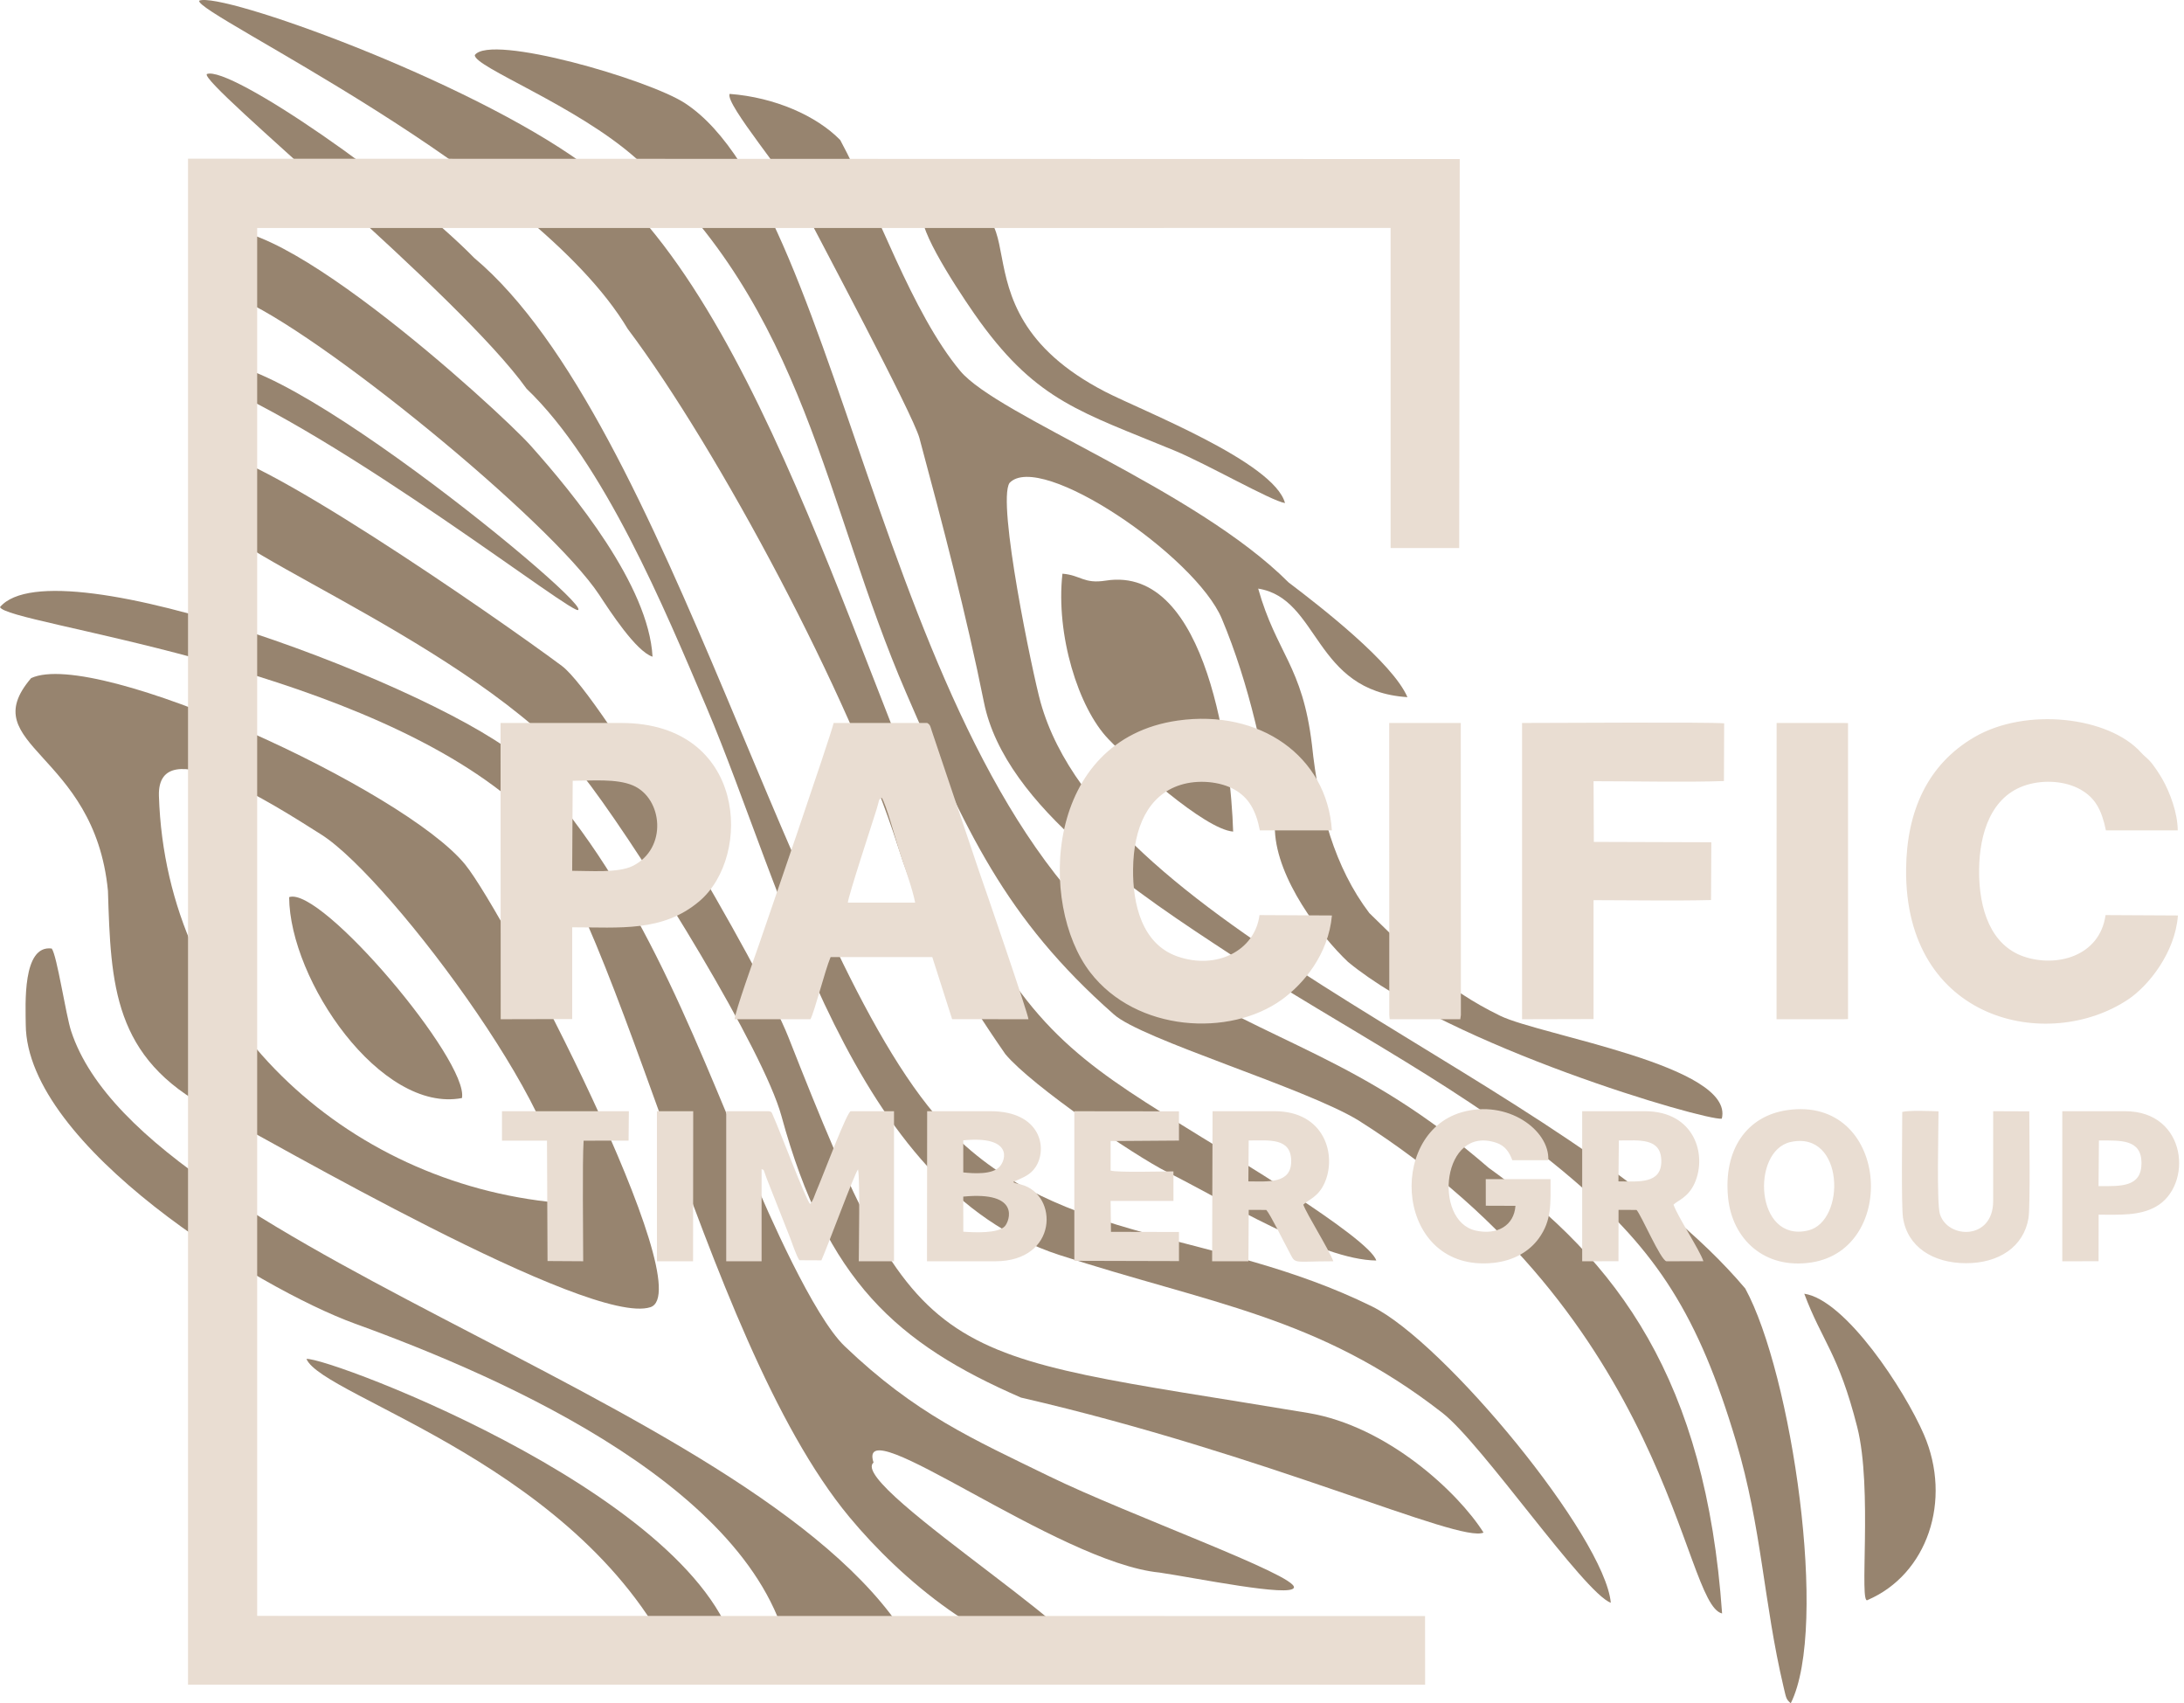
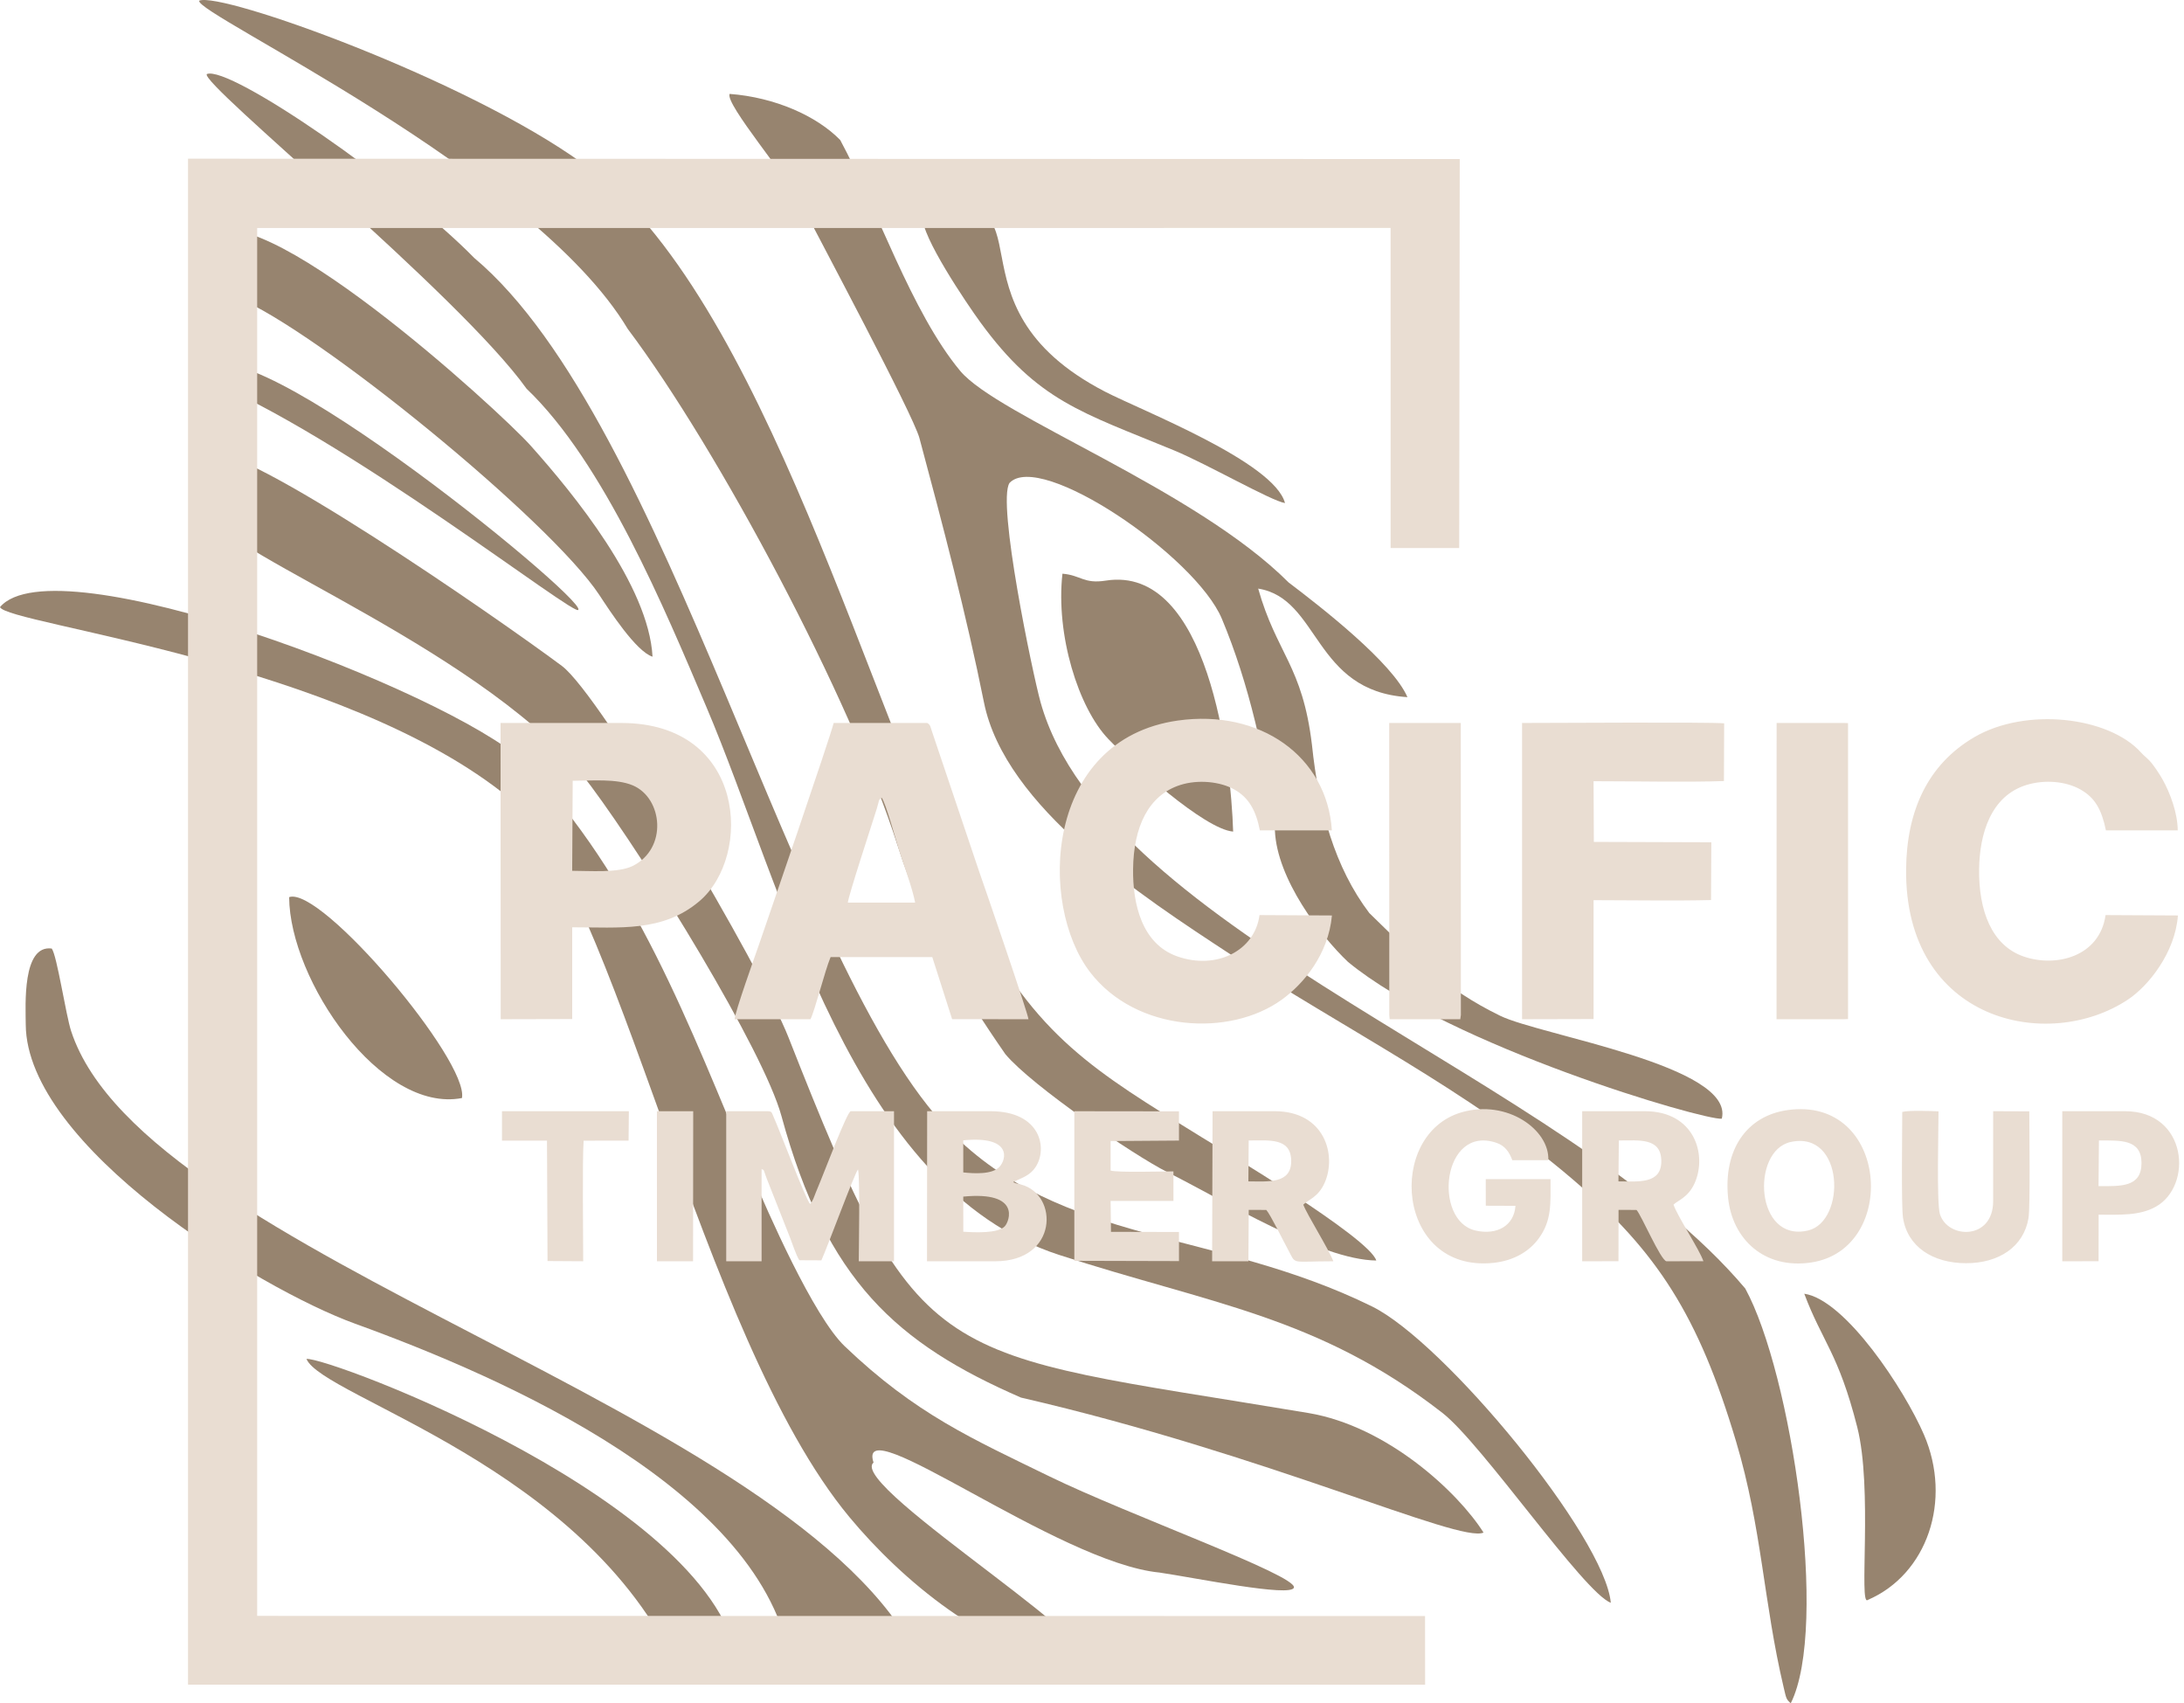
<svg xmlns="http://www.w3.org/2000/svg" width="227" height="177" viewBox="0 0 227 177" fill="none">
-   <path fill-rule="evenodd" clip-rule="evenodd" d="M3.237 70.467C-2.799 77.526 9.825 78.09 11.22 92.573C11.524 102.332 11.761 109.945 21.887 115.268C28.169 118.57 61.279 137.867 67.597 135.84C72.927 134.131 52.531 94.974 48.341 89.829C42.025 82.072 9.969 67.338 3.237 70.467V70.467ZM16.518 82.717C17.251 105.903 35.921 122.947 57.965 124.982C60.944 118.715 40.771 91.392 33.399 86.728C28.421 83.579 16.298 75.751 16.518 82.717Z" fill="#97846F" />
  <path fill-rule="evenodd" clip-rule="evenodd" d="M186.127 177C190.108 169.051 186.212 142.696 181.396 133.894C162.723 111.759 114.931 97.163 108.155 72.978C107.353 70.114 103.598 52.19 104.925 50.188C108.11 46.801 124.264 57.781 126.998 64.302C129.809 71.005 131.593 78.878 132.511 86.309C132.721 91.349 137.26 97.262 140.106 99.957C150.806 108.766 177.18 116.456 178.96 116.251C180.332 110.752 160.123 107.601 155.932 105.559C150.028 102.684 146.965 99.391 142.324 94.881C138.726 90.134 137.06 84.093 136.363 77.412C135.375 69.138 132.681 67.923 130.773 61.165C137.184 62.189 136.486 71.819 146.286 72.445C144.732 68.852 137.313 63.084 133.929 60.521C124.248 50.819 103.706 43.227 99.804 38.546C94.725 32.452 91.144 21.619 87.332 14.553C84.876 12.038 80.54 10.114 75.838 9.757C75.325 10.79 81.965 18.544 83.46 21.503C85.069 24.684 94.889 43.016 95.566 45.532C97.981 54.517 100.44 63.877 102.27 72.984C104.464 83.902 118.636 93.103 127.922 99.194C139.69 106.913 152.733 113.375 163.44 122.533C172.246 130.067 176.535 136.694 180.44 149.781C183.137 158.821 183.291 166.48 185.386 175.331C185.665 176.509 185.641 176.558 186.127 177V177Z" fill="#97846F" />
  <path fill-rule="evenodd" clip-rule="evenodd" d="M0 63.088C0.71 64.876 35.692 68.781 52.992 82.981C64.019 92.032 72.63 138.752 88.268 157.628C93.679 164.159 102.748 171.79 111.293 172.633C119.369 173.43 87.912 154.389 90.793 151.982C88.895 146.134 109.944 162.391 120.511 163.413C124.229 163.959 134.236 166.015 134.488 164.97C134.794 163.697 117.225 157.395 109.092 153.427C101.047 149.503 95.172 146.949 87.796 139.895C84.54 136.781 79.796 125.948 78.088 121.894C71.547 106.362 66.084 91.382 54.431 79.113C46.206 71.679 5.721 56.315 0 63.088L0 63.088Z" fill="#97846F" />
  <path fill-rule="evenodd" clip-rule="evenodd" d="M154.195 159.259C151.567 155.094 144.211 148.209 135.981 146.833C96.732 140.268 95.774 142.918 81.95 107.789C79.114 100.583 62.458 72.22 58.396 69.197C51.569 64.117 25.25 45.875 21.492 47.003C20.818 48.976 21.702 51.891 22.214 53.784C23.212 57.48 51.23 68.001 61.423 81.69C67.348 89.646 79.351 109.114 81.225 115.981C85.906 133.127 93.229 139.62 106.114 145.23C131.796 151.156 151.73 160.401 154.196 159.259L154.195 159.259Z" fill="#97846F" />
  <path fill-rule="evenodd" clip-rule="evenodd" d="M143.045 130.988C142.347 128.627 126.993 119.463 124.885 118.166C113.715 111.287 107.722 107.742 101.318 95.385C90.258 74.046 79.585 30.787 60.621 17.026C48.514 8.241 22.942 -0.898 20.708 0.071C20.127 1.382 55.487 17.845 65.243 34.175C74.705 46.766 88.423 72.562 93.322 87.937C96.054 96.509 100.063 103.161 104.498 109.547C107.228 112.824 117.882 120.073 121.312 121.793C127.132 124.709 137.233 130.926 143.045 130.988L143.045 130.988Z" fill="#97846F" />
  <path fill-rule="evenodd" clip-rule="evenodd" d="M167.423 166.553C166.795 159.694 150.135 139.464 142.595 135.756C126.231 127.708 110.373 129.429 98.701 117.506C82.332 100.783 69.531 43.814 49.295 26.807C41.815 19.168 23.864 6.736 21.493 7.697C20.788 8.698 47.732 30.596 54.733 40.397C62.778 48.078 69.058 63.207 73.426 73.481C81.482 92.433 88.57 123.404 110.065 130.399C125.756 135.506 136.981 136.741 149.924 146.825C154.058 150.045 164.615 165.51 167.422 166.553H167.423Z" fill="#97846F" />
-   <path fill-rule="evenodd" clip-rule="evenodd" d="M49.352 5.72C49.222 6.934 59.897 10.952 66.083 16.433C83.786 32.115 85.641 52.299 94.204 72.049C100.337 86.199 104.399 95.392 115.76 105.401C118.599 107.996 135.678 113.048 141.21 116.437C173.772 137.042 174.796 166.7 178.991 167.665C177.29 143.41 168.221 131.062 154.715 121.344C141.394 109.803 132.236 108.588 120.287 100.843C91.988 82.5 88.01 21.712 71.195 10.723C67.412 8.25 50.997 3.485 49.352 5.72H49.352Z" fill="#97846F" />
  <path fill-rule="evenodd" clip-rule="evenodd" d="M95.518 172.464C82.861 146.412 15.139 130.692 7.398 107.164C6.84 105.47 5.926 99.287 5.377 98.568C2.297 98.16 2.663 104.453 2.676 106.471C2.761 119.077 26.806 133.891 36.914 137.556C52.529 143.218 79.378 154.984 82.195 172.83C82.195 172.83 95.183 172.476 95.518 172.464V172.464Z" fill="#97846F" />
  <path fill-rule="evenodd" clip-rule="evenodd" d="M67.823 68.241C67.427 60.856 59.644 51.329 55.139 46.291C51.932 42.707 26.225 19.162 21.341 24.698C18.675 27.721 21.948 29.837 24.549 30.888C32.921 34.272 57.239 54.161 62.286 61.819C63.342 63.423 66.103 67.7 67.823 68.24L67.823 68.241Z" fill="#97846F" />
  <path fill-rule="evenodd" clip-rule="evenodd" d="M128.17 86.416C127.954 79.035 125.588 58.658 114.933 60.335C112.626 60.698 112.36 59.775 110.428 59.615C109.717 65.966 112.079 73.548 115.202 76.8C117.622 79.321 125.19 86.177 128.171 86.416H128.17Z" fill="#97846F" />
  <path fill-rule="evenodd" clip-rule="evenodd" d="M95.91 22.549C95.708 24.497 100.504 31.583 101.893 33.486C107.89 41.704 112.432 42.838 122.051 46.812C125.415 48.202 132.139 52.059 133.56 52.277C132.432 48.008 118.672 42.672 114.871 40.708C97.188 31.572 110.205 18.581 95.91 22.549V22.549Z" fill="#97846F" />
  <path fill-rule="evenodd" clip-rule="evenodd" d="M194.125 166.263C200.301 163.611 202.938 155.938 199.964 149.067C197.954 144.423 191.827 135.073 187.532 134.439C189.399 139.424 191.079 140.599 193.036 148.295C194.666 154.7 193.176 167.006 194.125 166.263Z" fill="#97846F" />
  <path fill-rule="evenodd" clip-rule="evenodd" d="M70.421 173.417L76.761 173.238C74.823 156.218 34.025 140.941 31.852 141.216C33.541 145.221 60.773 152.3 70.421 173.417H70.421Z" fill="#97846F" />
  <path fill-rule="evenodd" clip-rule="evenodd" d="M48.015 114.105C48.746 110.264 33.378 92.044 30.053 93.228C30.105 101.869 39.578 115.719 48.015 114.105Z" fill="#97846F" />
  <path fill-rule="evenodd" clip-rule="evenodd" d="M20.959 39.263C35.583 45.115 60.077 64.396 60.111 63.358C60.855 62.124 22.345 30.684 20.959 39.263Z" fill="#97846F" />
  <path fill-rule="evenodd" clip-rule="evenodd" d="M76.358 105.915H84.238C84.697 105.021 85.729 100.896 86.331 99.454L96.9 99.456L98.961 105.906L106.896 105.916C106.86 105.321 102.344 92.185 101.752 90.51L96.861 75.99C96.71 75.553 96.715 75.314 96.37 75.129H86.649C86.276 76.672 79.651 95.953 78.88 98.178C78.469 99.361 76.384 105.171 76.358 105.916V105.915ZM88.121 93.797L95.119 93.796C94.835 92.295 93.947 89.932 93.454 88.372C93.136 87.364 92.067 83.437 91.639 82.901C91.266 83.138 91.443 83.041 91.116 84.083C90.525 85.965 88.204 93.006 88.121 93.797L88.121 93.797ZM52.041 105.915L59.473 105.897V96.361C64.429 96.361 68.861 96.876 72.671 93.668C78.261 88.961 77.545 75.129 64.583 75.129H52.026L52.041 105.915ZM59.471 90.49C61.295 90.49 64.236 90.729 65.728 90.002C69.432 88.195 68.894 82.924 65.762 81.61C64.051 80.892 61.522 81.134 59.526 81.134L59.471 90.49ZM138.439 95.132L130.909 95.092C130.436 98.793 126.433 100.818 122.36 99.383C118.671 98.083 117.727 93.917 117.77 90.31C117.821 85.957 119.339 82.627 122.694 81.567C124.519 80.991 126.805 81.203 128.297 82.043C129.785 82.88 130.543 84.209 130.947 86.291L138.432 86.289C137.928 78.585 130.941 73.663 122.416 74.877C108.573 76.847 107.876 93.972 113.309 101.034C118.109 107.273 127.841 107.777 133.233 103.877C135.471 102.258 138.067 99.204 138.439 95.132V95.132ZM226.369 95.132L218.847 95.092C218.239 99.409 213.699 100.57 210.314 99.389C207.016 98.237 205.648 94.641 205.705 90.309C205.752 86.686 206.898 82.706 210.649 81.564C212.508 80.998 214.714 81.174 216.252 82.049C217.741 82.897 218.431 84.102 218.885 86.291H226.35C226.33 84.438 225.55 82.402 224.791 81.03C224.46 80.431 223.794 79.43 223.395 79.024C223.023 78.644 222.862 78.563 222.531 78.195C219.175 74.467 210.571 73.466 205.203 76.605C200.362 79.436 198.177 84.259 198.116 90.31C197.953 106.143 212.853 109.41 221.181 103.867C223.303 102.455 226.078 99.008 226.369 95.132H226.369ZM158.2 105.915L165.631 105.897L165.631 93.541C169.404 93.541 174.19 93.624 177.84 93.529L177.871 87.526L165.661 87.487L165.631 81.18C169.45 81.18 175.643 81.299 179.182 81.163L179.205 75.166C177.785 75.023 161.069 75.127 158.2 75.128V105.914V105.915ZM144.399 105.475L144.438 105.917L151.777 105.915L151.841 105.476L151.831 75.128H144.391L144.399 105.475V105.475ZM184.649 105.915H191.61L192.08 105.897V75.143L191.61 75.126L184.657 75.129L184.649 105.915Z" fill="#E9DDD2" />
  <path fill-rule="evenodd" clip-rule="evenodd" d="M75.481 131.066H79.158V121.492C79.472 121.613 79.306 121.458 79.698 122.489L82.086 128.538C82.303 129.085 82.77 130.519 83.084 130.958L85.373 130.969C86.028 129.523 88.809 121.959 89.182 121.516C89.401 122.594 89.262 129.428 89.259 131.066H92.921L92.921 115.472H88.421C88.019 115.588 85.786 121.523 85.298 122.684C85.131 123.082 84.966 123.49 84.794 123.915C84.626 124.327 84.504 124.791 84.201 125.115C83.727 124.609 81.011 117.38 80.373 115.986C80.194 115.596 80.251 115.472 79.733 115.472H75.481L75.482 131.066H75.481ZM185.791 115.356C181.517 115.961 179.118 119.501 179.613 124.457C180.045 128.778 183.402 131.936 188.281 131.188C197.402 129.789 196.309 113.866 185.791 115.356ZM186.095 118.677C181.979 119.602 182.409 129.176 187.929 127.867C191.906 126.923 191.699 117.417 186.095 118.677ZM96.35 131.066H103.449C109.995 131.066 110.046 124.142 106.149 123.099L105.564 122.955C105.348 122.874 105.371 122.875 105.311 122.827C106.375 122.335 107.059 122.129 107.621 121.298C108.917 119.382 108.216 115.472 102.945 115.472H96.366L96.35 131.066H96.35ZM100.123 127.994C101.268 128.075 103.734 128.197 104.441 127.426C104.919 126.905 106.125 123.76 100.12 124.347L100.123 127.994ZM100.12 121.834C101.247 121.953 103.094 122.066 103.868 121.268C104.621 120.492 105.208 118.001 100.12 118.498V121.834ZM164.449 131.066L168.22 131.062L168.228 125.728L170.098 125.732C170.595 126.271 172.587 130.927 173.201 131.066L177.049 131.06C176.631 129.831 174.376 126.444 173.942 125.185C174.311 124.775 175.47 124.467 176.149 122.923C177.45 119.967 176.111 115.472 170.966 115.472H164.449V131.066V131.066ZM168.217 122.764C170.255 122.764 172.725 123.093 172.672 120.596C172.622 118.212 170.373 118.513 168.259 118.513L168.217 122.764ZM125.986 131.066H129.756L129.79 125.727L131.617 125.732C132.077 126.266 133.333 128.863 133.842 129.79C134.774 131.491 133.974 131.066 138.584 131.066C138.056 129.705 135.881 126.283 135.462 125.185C135.961 124.672 137.005 124.425 137.674 122.928C138.967 120.03 137.682 115.472 132.486 115.472H126.031L125.985 131.066H125.986ZM129.753 122.764C131.787 122.764 134.248 123.062 134.205 120.601C134.163 118.214 131.913 118.513 129.786 118.513L129.753 122.764ZM214.349 131.066L218.12 131.062L218.128 126.225C220.326 126.225 222.351 126.353 224.06 125.403C227.954 123.242 227.378 115.472 220.866 115.472H214.349L214.349 131.066ZM218.117 123.26C220.406 123.26 222.593 123.401 222.582 120.843C222.572 118.369 220.412 118.513 218.158 118.513L218.117 123.26ZM161.16 122.532H154.426L154.431 125.294L157.514 125.305C157.369 127.371 155.6 128.375 153.375 127.876C148.905 126.874 149.879 116.827 155.546 118.76C156.432 119.063 156.873 119.725 157.188 120.562H160.927C161.076 117.419 156.661 114.216 151.926 115.582C144.028 117.861 145.105 132.268 155.198 131.235C157.405 131.01 158.999 129.984 159.941 128.683C161.296 126.811 161.159 125.102 161.159 122.532L161.16 122.532ZM204.357 131.267C207.77 131.267 210.344 129.553 210.837 126.58C211.034 125.388 210.92 117.363 210.92 115.487L207.165 115.472V124.812C207.165 128.89 202.45 128.77 201.631 126.168C201.279 125.047 201.486 117.29 201.486 115.487C200.678 115.45 198.386 115.366 197.715 115.548C197.715 117.454 197.605 125.287 197.792 126.529C198.246 129.553 200.89 131.267 204.357 131.267V131.267ZM111.663 131.019L122.541 131.048L122.54 128.024L115.473 128.008L115.434 124.797H121.966L121.964 121.724C120.851 121.725 116.122 121.862 115.434 121.639L115.436 118.575L122.54 118.524V115.487L111.663 115.474V131.02V131.019ZM52.175 118.528H56.853L56.909 131.042L60.616 131.065C60.619 128.272 60.514 120.808 60.66 118.535L65.332 118.528L65.363 115.472H52.175V118.528ZM68.281 131.065H72.035L72.051 115.472H68.28L68.281 131.065Z" fill="#E9DDD2" />
  <path fill-rule="evenodd" clip-rule="evenodd" d="M19.543 175.06L148.123 175.066L148.116 167.932L26.73 167.916V23.693L144.536 23.689L144.538 56.952L151.666 56.95L151.722 16.527L19.543 16.491V175.06Z" fill="#E9DDD2" />
</svg>